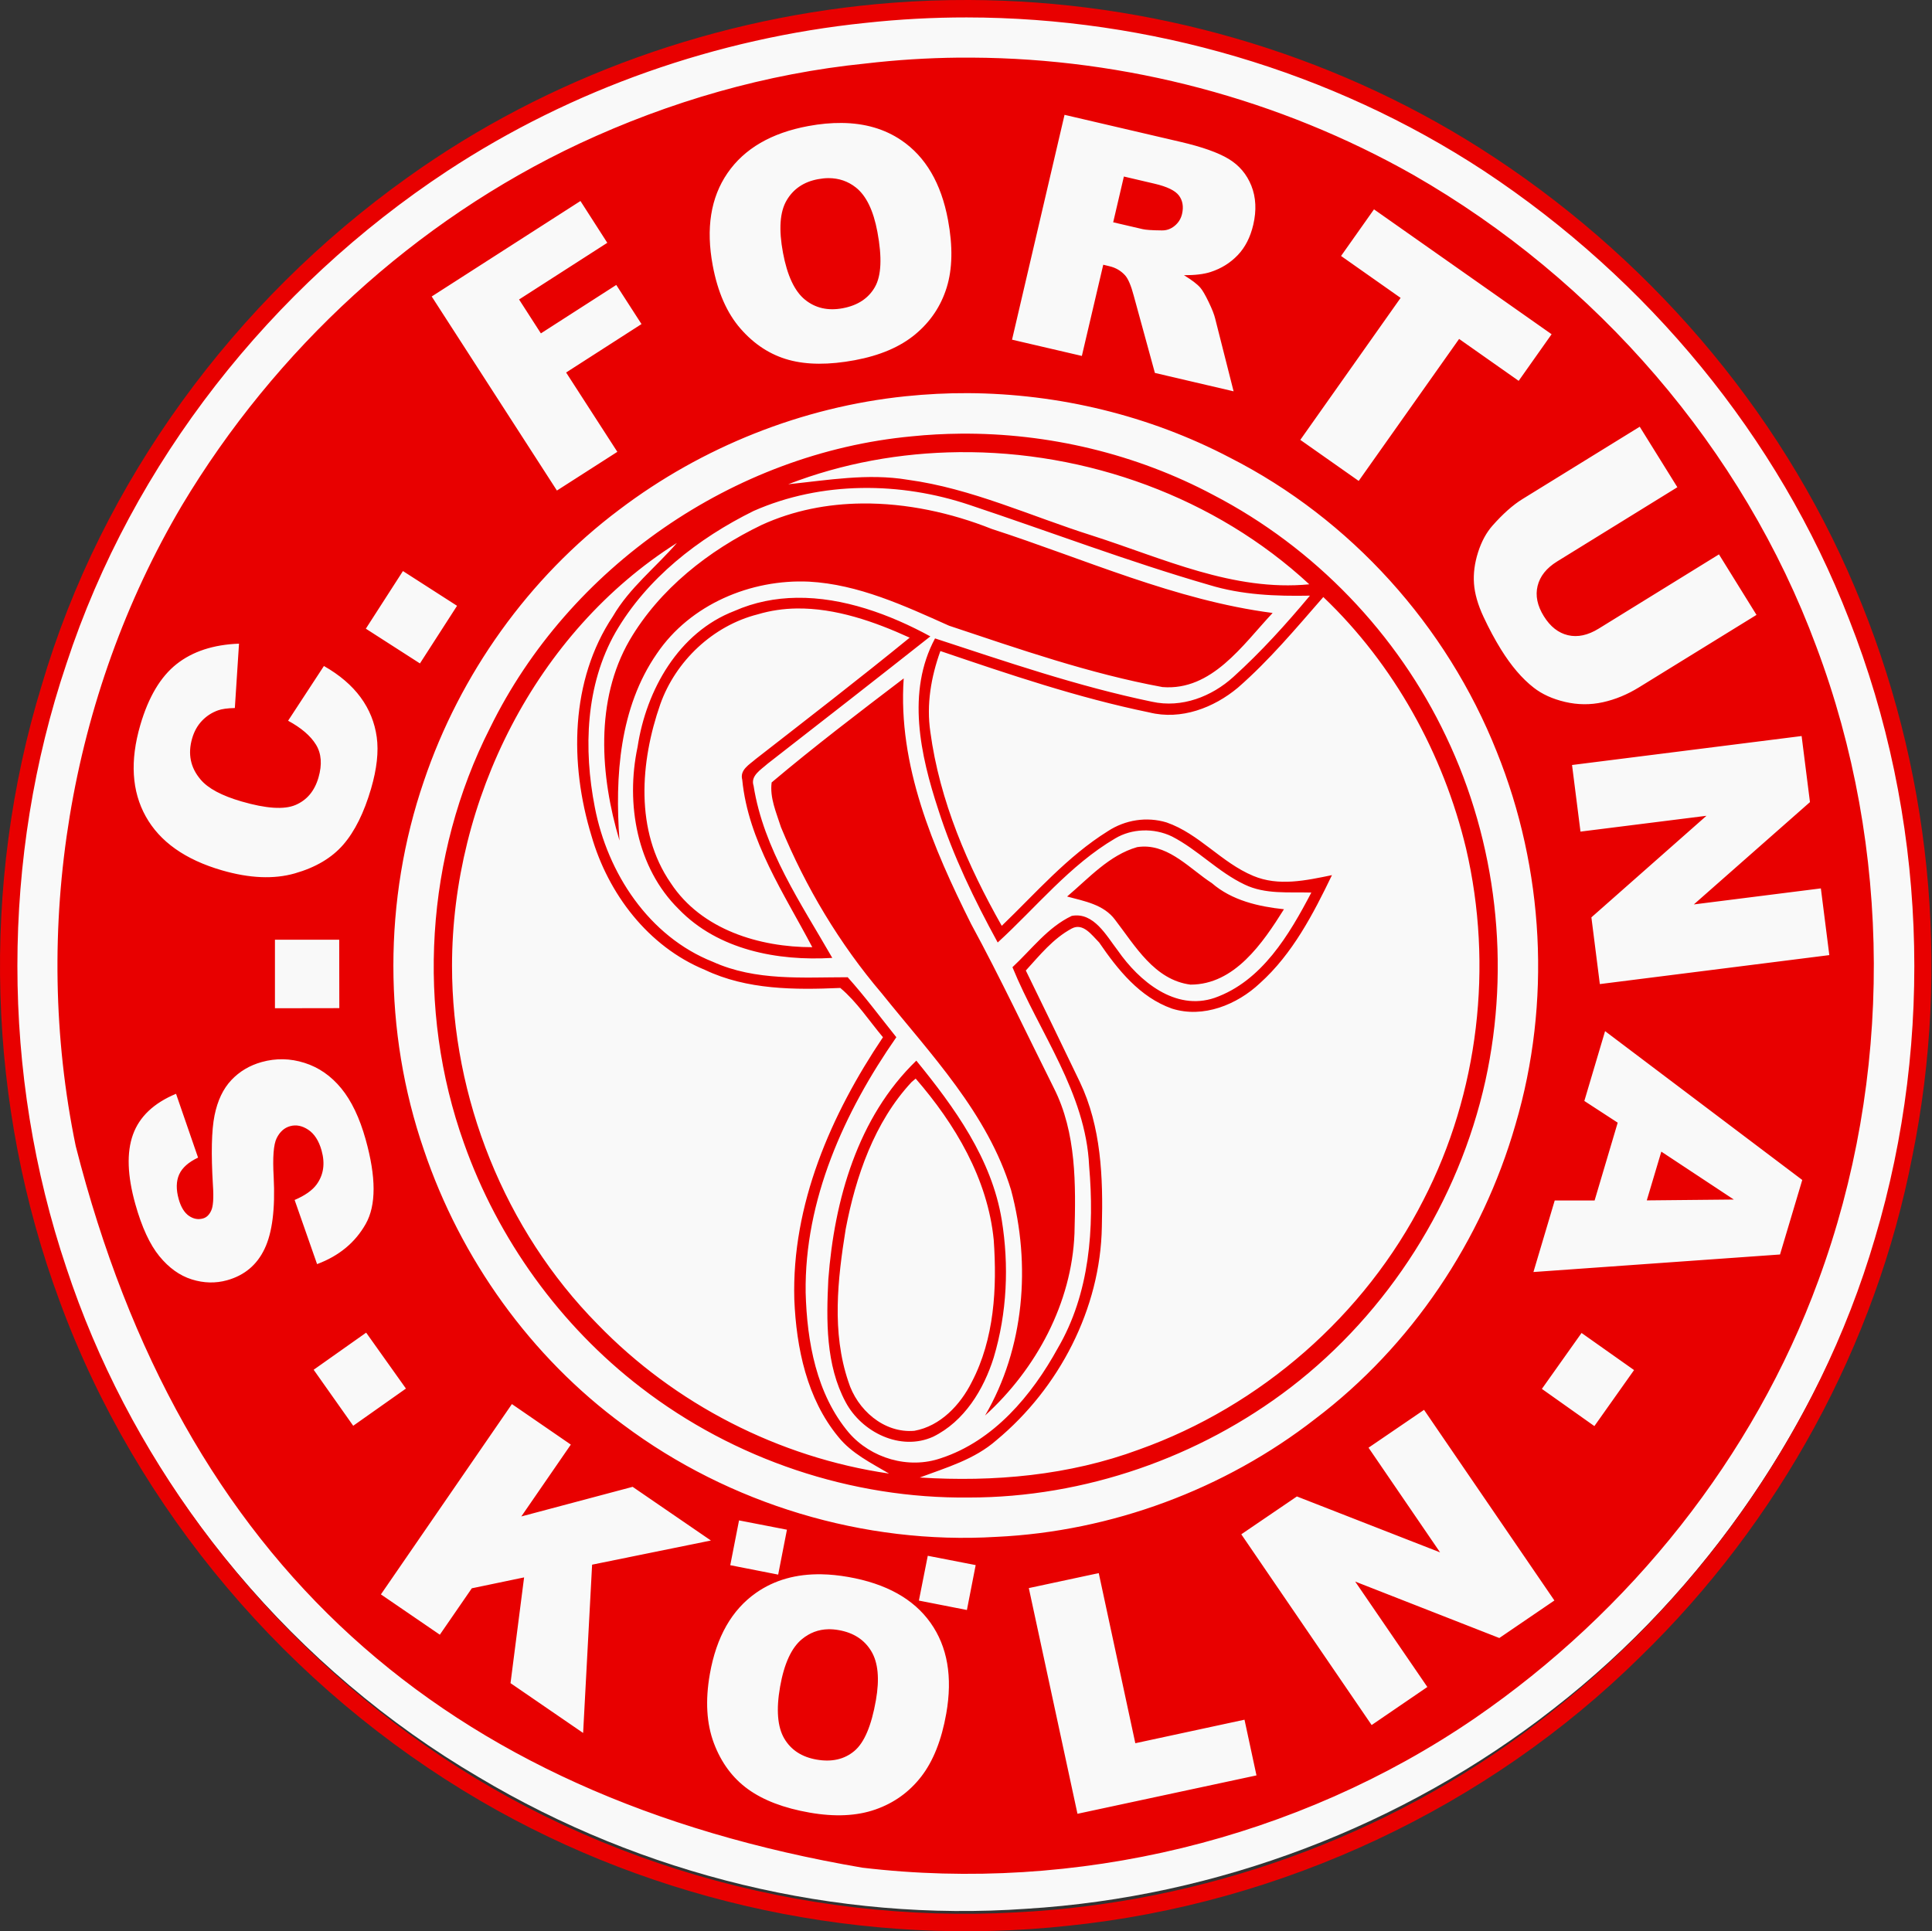
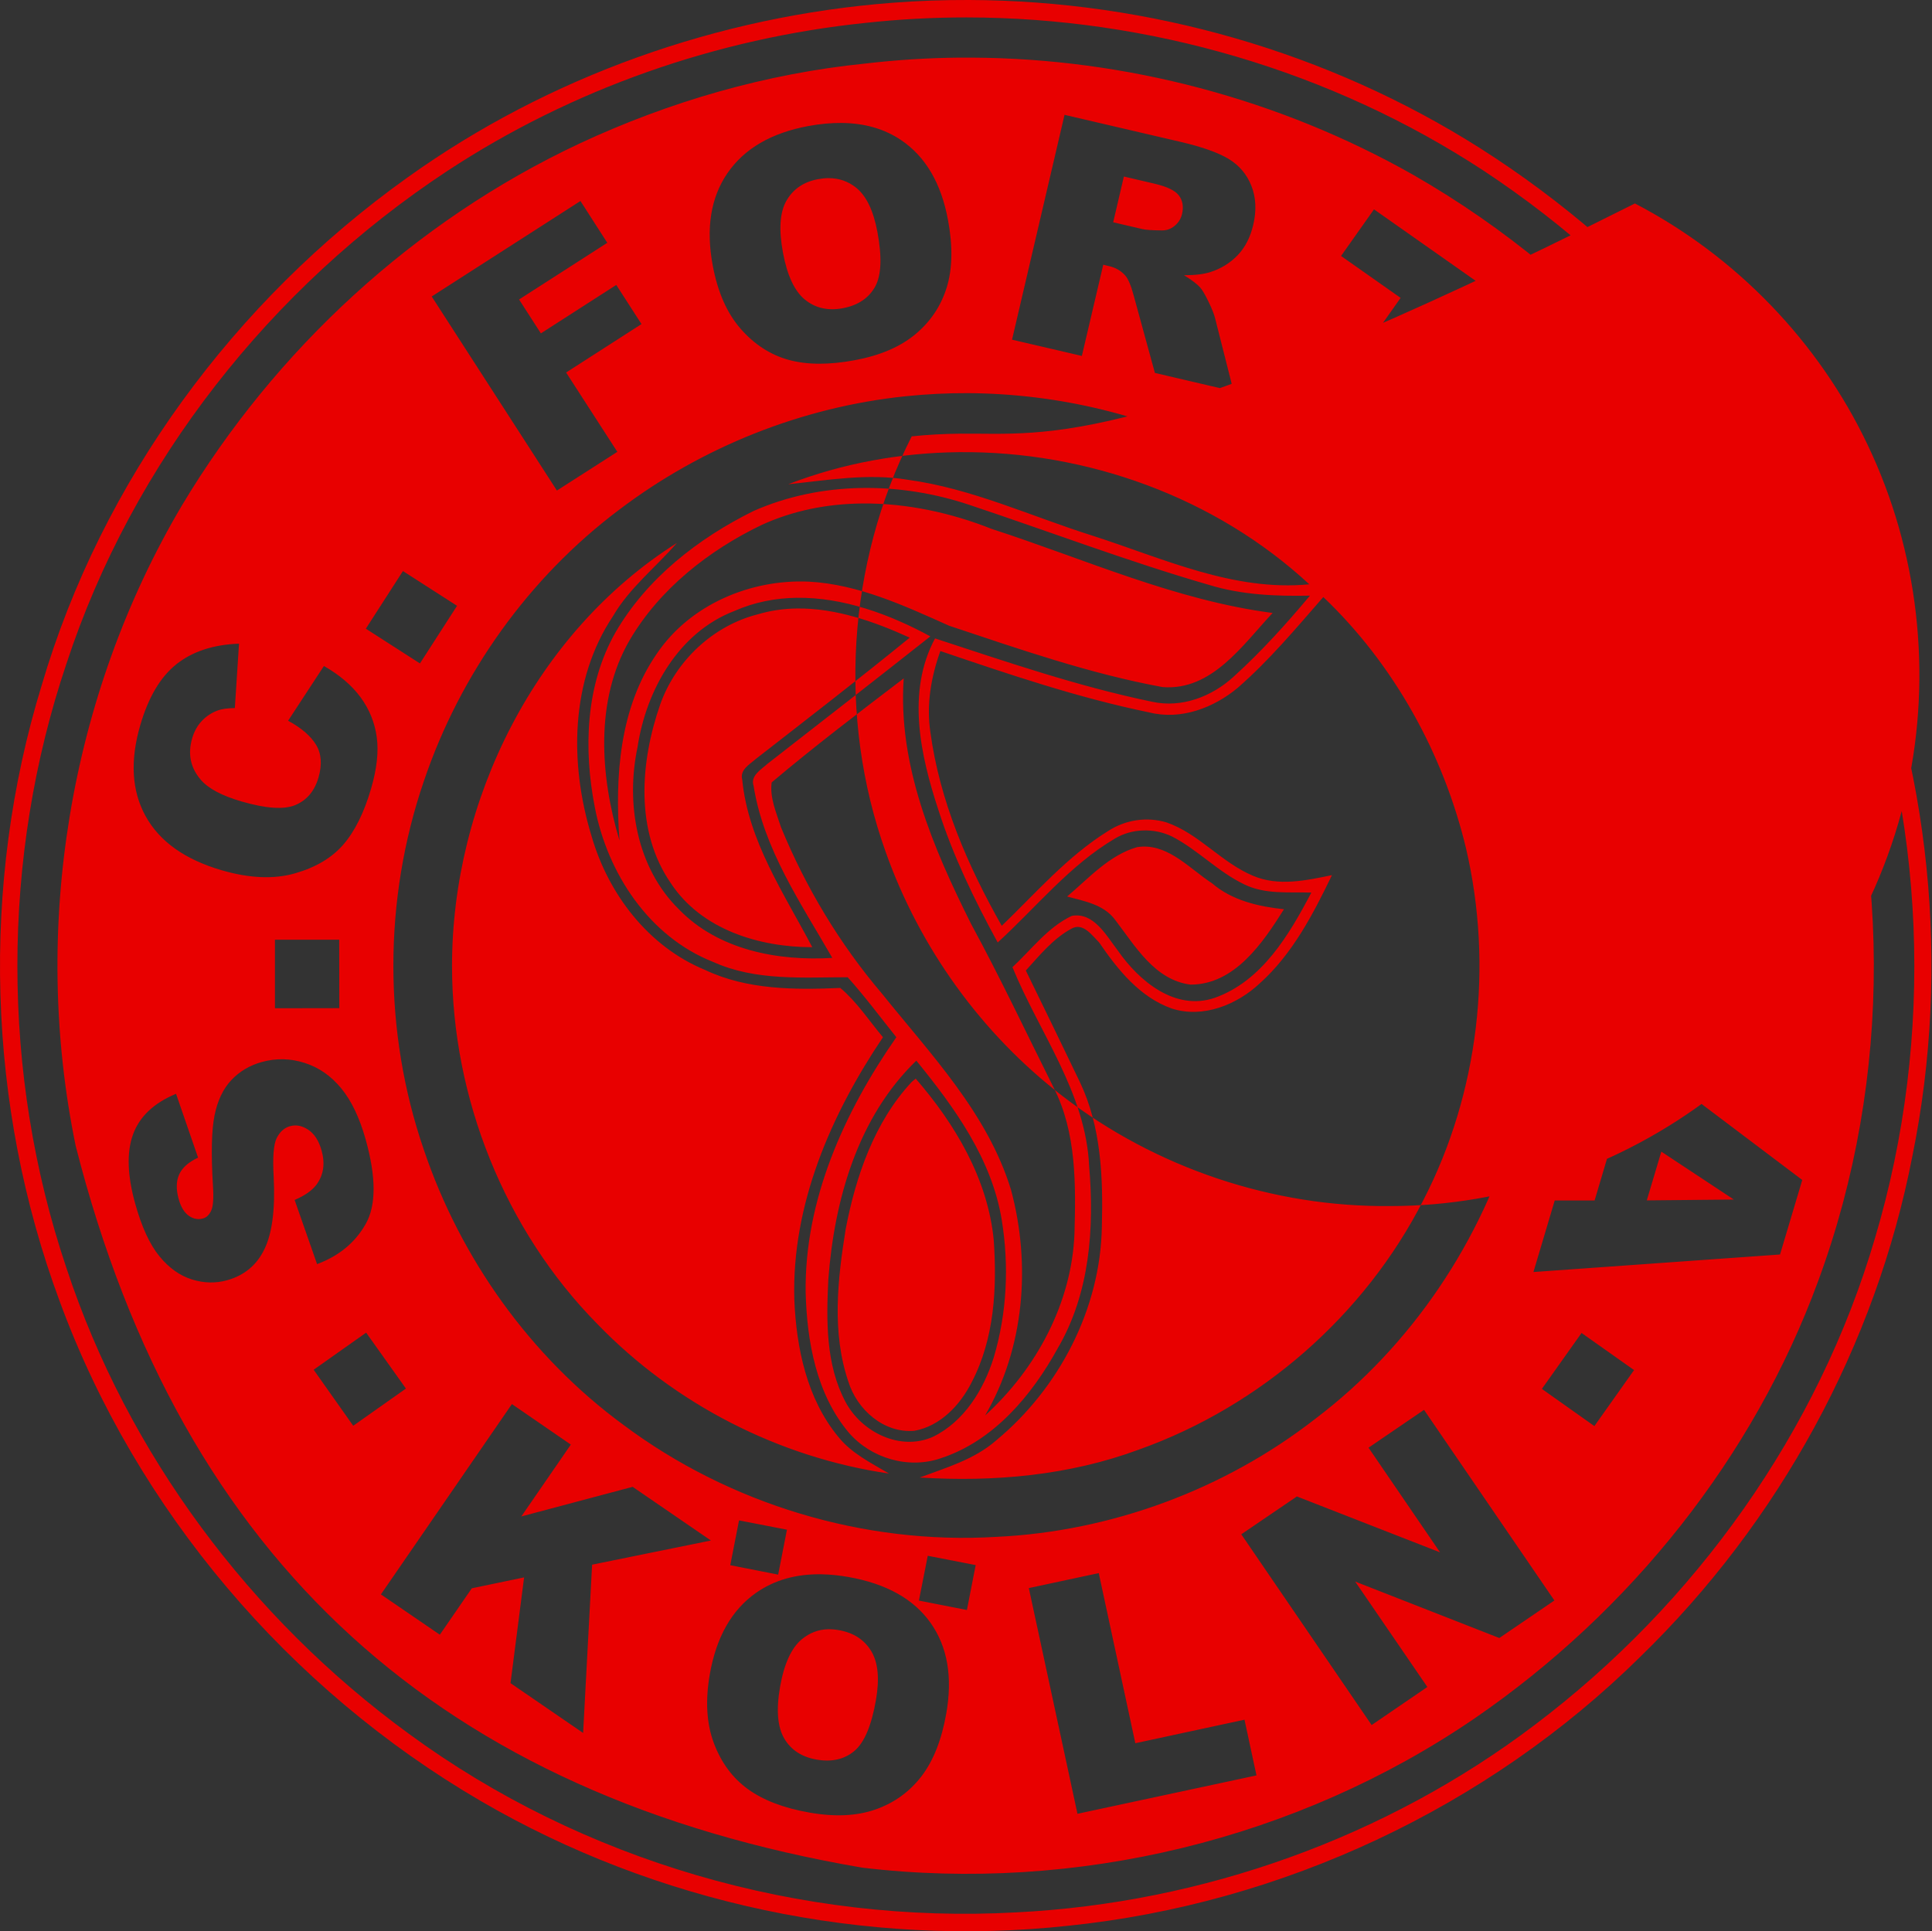
<svg xmlns="http://www.w3.org/2000/svg" version="1.1" id="Ebene_1" x="0px" y="0px" width="566.93px" height="566.785px" viewBox="0 0 566.93 566.785" enable-background="new 0 0 566.93 566.785" xml:space="preserve">
  <rect x="0" y="0" width="566.93" height="566.785" fill="#333333" stroke="none" />
-   <path id="path6-1-09-24-1-2-1" fill="#F9F9F9" d="M553.91,209.562c-1.899-7.189-4.071-14.322-6.551-21.337  c-16.739-47.539-46.31-90.62-85.288-122.595c-47.489-39.1-107.842-62.751-169.464-64.248  C232.007-0.789,170.93,17.563,121.503,52.618C68.83,89.742,30.189,145.728,13.236,207.897  c-15.54,56.989-12.213,118.747,9.154,173.85c22.167,58.089,64.452,108.368,118.094,139.815  c48.111,28.729,104.844,42.559,160.608,38.623c56.101-3.428,110.74-24.285,154.74-58.686  c44.884-34.838,77.955-83.912,94.906-137.877C566.307,313.929,567.212,259.888,553.91,209.562z" />
-   <path id="path6-1-09-24-1-2" fill="#E80000" d="M284.421,0c-7.532-0.026-15.08,0.229-22.593,0.816  C210.93,4.73,161.029,22.367,119.527,52.12C68.824,88.331,29.863,141.177,12.244,201.073  c-18.01,58.721-16.066,123.287,5.271,180.833c22.513,61.267,67.157,113.747,123.537,146.632  c51.682,30.143,112.975,43.078,172.487,36.619c62.645-6.461,122.919-34.65,167.749-78.887  c40.719-39.539,69.122-91.418,79.89-147.008c11.354-55.785,5.271-114.709-16.851-166.776  c-22.316-53.045-61.659-98.266-110.013-128.997C389.779,15.231,337.145,0.179,284.421,0z M283.667,5.115  c53.503,0.043,107.046,15.662,151.809,45.059c47.962,31.71,86.344,77.875,107.095,131.507  c22.708,57.547,25.243,122.568,7.625,181.682c-16.64,56.764-52.667,107.24-99.847,142.865  c-43.655,33.08-97.473,52.266-152.091,55.006c-63.231,3.523-127.457-15.078-178.355-52.465  c-46.396-33.861-82.4-82.041-100.411-136.652c-19.185-56.959-19.185-120.36,0-177.319c19.38-59.113,60.088-110.565,111.77-144.624  C167.87,26.098,210.36,11.217,254.015,6.715C263.864,5.645,273.76,5.106,283.667,5.115z M281.283,16.913  c-9.115,0.09-18.21,0.666-27.268,1.726c-29.169,2.936-57.572,11.171-84,23.502C121.662,64.847,80.757,102.586,53.35,148.389  C20.266,204.37,9.106,272.73,22.223,336.345c31.172,122.438,107.694,190.701,230.819,211.773  c62.645,7.438,127.632-8.211,179.704-43.836c45.613-31.318,81.83-76.561,100.819-128.432  c21.926-59.504,21.721-126.829-0.596-186.137C511.436,131.58,468.375,82.065,414.735,51.335  c-39.287-22.265-84.387-34.196-129.53-34.422C283.903,16.903,282.585,16.9,281.283,16.913z M312.379,33.7l34.046,7.939  c6.312,1.471,11.004,3.132,14.089,4.989c3.084,1.857,5.323,4.475,6.684,7.876c1.359,3.401,1.547,7.253,0.564,11.453  c-0.856,3.66-2.365,6.621-4.55,8.911c-2.185,2.291-4.849,3.946-7.97,4.958c-1.989,0.644-4.616,0.958-7.813,0.941  c2.245,1.377,3.878,2.602,4.801,3.671c0.625,0.715,1.434,2.102,2.447,4.205c1.015,2.103,1.627,3.698,1.883,4.77l5.429,21.432  l-23.095-5.397l-6.213-22.687c-0.772-2.932-1.61-4.898-2.51-5.93c-1.235-1.363-2.749-2.265-4.613-2.699l-1.819-0.439l-6.276,26.766  l-20.489-4.77L312.379,33.7z M246.986,36.085c6.78,0.062,12.614,1.76,17.509,5.083c7.12,4.834,11.68,12.625,13.681,23.346  c1.453,7.783,1.319,14.393-0.376,19.862c-1.695,5.47-4.78,10.05-9.225,13.744s-10.355,6.217-17.76,7.594  c-7.526,1.399-13.982,1.382-19.36-0.094c-5.378-1.476-10.089-4.522-14.121-9.131c-4.032-4.609-6.737-10.792-8.189-18.576  c-2.03-10.873-0.609-19.926,4.33-27.111c4.939-7.185,12.856-11.792,23.691-13.806C240.636,36.35,243.904,36.057,246.986,36.085  L246.986,36.085z M329.794,51.806l-3.138,13.43l8.629,2.008c0.932,0.217,2.77,0.353,5.585,0.376  c1.416,0.045,2.681-0.408,3.797-1.318c1.117-0.911,1.86-2.075,2.197-3.515c0.498-2.13,0.176-3.942-0.91-5.397  c-1.087-1.455-3.458-2.615-7.186-3.483L329.794,51.806L329.794,51.806z M243.126,52.276c-1.005,0-2.021,0.112-3.106,0.314  c-4.158,0.772-7.255,2.87-9.226,6.276c-1.971,3.405-2.302,8.529-1.035,15.312c1.254,6.723,3.412,11.303,6.464,13.775  c3.052,2.472,6.736,3.312,11.045,2.51c4.431-0.823,7.585-2.916,9.477-6.244c1.891-3.328,2.112-8.71,0.722-16.16  c-1.17-6.269-3.265-10.632-6.339-13.053C248.823,53.19,246.144,52.277,243.126,52.276z M170.329,58.991l7.876,12.269l-25.887,16.631  l6.401,9.947l22.122-14.214l7.405,11.484l-22.122,14.214l15.03,23.283l-17.729,11.359l-36.744-56.952L170.329,58.991z   M403.188,61.439l52.119,36.65l-9.664,13.681l-17.479-12.3l-29.464,41.67l-17.133-12.049l29.433-41.67l-17.478-12.3L403.188,61.439z   M284.076,115.378c26.554,0.154,53.11,6.515,76.813,18.921c35.438,18.01,63.637,49.323,78.321,86.322  c13.9,34.455,16.063,73.593,5.491,109.417c-9.79,34.062-30.547,65.016-58.741,86.354c-26.627,20.75-59.926,33.076-93.602,34.641  c-38.767,2.35-78.317-9.588-109.448-32.884c-27.215-19.968-47.752-48.765-58.521-80.674c-11.943-34.649-11.943-73.41,0-108.255  c10.573-31.322,30.732-59.702,57.36-79.67c24.278-18.402,53.652-30.129,84-33.261C271.845,115.665,277.948,115.343,284.076,115.378  L284.076,115.378z M481.164,125.231l11.045,17.76l-35.27,21.776c-3.15,1.945-5.05,4.35-5.742,7.186  c-0.692,2.835-0.097,5.788,1.82,8.88c1.899,3.065,4.266,4.921,7.091,5.585c2.826,0.664,5.834,0.032,9.037-1.946l35.27-21.776  l11.014,17.76l-34.453,21.243c-3.413,2.106-6.947,3.582-10.638,4.393c-3.689,0.811-7.4,0.77-11.076-0.095  c-3.676-0.864-6.732-2.251-9.194-4.173c-3.43-2.664-6.629-6.418-9.633-11.265c-1.738-2.803-3.454-5.982-5.115-9.539  c-1.66-3.557-2.58-6.811-2.792-9.759c-0.213-2.948,0.185-5.987,1.192-9.163s2.437-5.816,4.299-7.907  c2.993-3.369,5.888-5.969,8.723-7.719L481.164,125.231L481.164,125.231z M281.816,127.271c-4.768,0.044-9.537,0.295-14.277,0.784  c-52.269,4.894-100.625,38.363-123.725,85.538c-18.989,37.388-21.751,82.592-7.656,121.937c9.984,28.187,28.212,53.464,51.9,71.668  c27.407,21.14,61.846,32.681,96.3,32.288c33.867,0,67.536-11.734,94.355-32.288c28.777-22.118,49.341-54.626,57.172-90.056  c7.438-33.864,3.33-69.884-11.548-101.007c-14.29-30.145-38.555-55.42-68.311-70.884  C333.397,133.194,307.563,127.034,281.816,127.271L281.816,127.271z M281.346,132.699c37.514-0.4,75.269,13.215,102.858,38.784  c-22.316,2.154-42.885-7.622-63.636-14.277c-18.01-5.677-35.428-13.867-54.222-16.411c-11.746-1.958-23.5,0.143-35.05,1.318  C247.264,135.935,264.294,132.881,281.346,132.699z M252.697,143.211c10.816-0.195,21.67,1.564,31.85,4.989  c23.491,7.83,46.6,16.62,70.287,23.471c9.593,2.936,19.574,3.333,29.559,3.138c-7.048,8.417-14.276,16.441-22.498,23.879  c-6.265,5.676-15.07,9.206-23.88,7.248c-21.729-4.502-42.688-11.725-63.635-18.576c-8.417,15.66-4.312,34.249,0.973,50.3  c4.307,13.506,10.563,26.413,17.415,38.94c11.354-10.375,21.142-22.701,34.453-30.531c4.895-2.936,11.377-3.141,16.662-0.596  c7.635,3.915,13.507,10.401,21.337,14.12c6.069,2.936,12.925,2.158,19.581,2.354c-6.461,12.332-14.499,26.013-28.397,30.908  c-11.551,3.914-22.134-4.896-28.397-13.901c-3.328-4.306-7.033-11.341-13.493-10.167c-7.048,3.327-11.738,9.776-17.415,15.062  c7.83,19.184,21.52,36.801,22.498,58.332c1.566,18.205,0.203,37.418-9.193,53.47c-7.635,13.897-18.801,27.2-34.266,32.288  c-9.592,3.328-20.557,0-27.017-7.437c-9.592-11.354-12.317-26.817-12.708-41.106c-0.392-27.209,11.339-53.07,26.609-74.994  c-4.698-5.872-9.187-11.926-14.277-17.604c-13.116,0-27.008,1.158-39.537-4.518c-18.793-7.438-30.954-26.025-34.673-45.404  c-3.328-17.03-2.722-35.84,6.087-51.304c9.201-15.855,24.261-27.589,40.509-35.615C231.114,145.553,241.881,143.407,252.697,143.211  L252.697,143.211z M252.979,147.761c-10.12,0.103-20.16,2.025-29.496,6.307c-15.465,7.438-29.943,18.785-38.752,33.857  c-10.18,17.617-8.627,39.753-2.95,58.741c-1.37-18.792-0.012-38.963,10.951-54.818c9.788-14.485,27.62-21.932,44.651-21.149  c14.487,0.783,27.99,7.056,41.106,12.928c20.555,6.851,41.293,14.096,62.632,18.011c14.486,1.174,23.51-12.349,32.319-21.745  c-28.581-3.719-55.221-15.855-82.432-24.664C279.118,150.495,265.991,147.63,252.979,147.761L252.979,147.761z M198.632,159.34  c-6.265,7.242-13.902,13.14-18.796,21.557c-12.529,18.792-12.736,43.248-6.276,64.389c4.894,17.03,16.653,32.498,33.292,39.349  c12.333,5.872,26.414,5.89,39.726,5.303c4.894,4.11,8.409,9.572,12.52,14.465c-15.27,22.707-26.795,49.145-26.013,76.94  c0.587,14.29,3.696,29.164,12.896,40.321c3.916,4.893,9.62,7.662,14.905,10.795c-32.301-4.699-62.86-20.379-85.569-43.867  c-27.211-27.601-42.675-66.361-42.675-105.119C132.643,234.928,157.13,185.569,198.632,159.34z M118.241,167.592l15.877,10.198  l-10.889,16.913l-15.877-10.198L118.241,167.592z M388.314,175.217c20.751,19.77,35.234,46.006,41.891,73.802  c8.025,34.451,3.729,71.658-12.521,103.171c-17.227,33.865-47.774,60.482-83.403,73.207c-20.556,7.633-42.658,9.59-64.389,8.221  c7.831-2.936,16.038-5.275,22.498-10.951c18.401-15.268,30.549-38.586,30.939-62.662c0.392-14.486-0.2-29.372-6.464-42.486  c-5.286-10.963-10.561-21.932-15.847-32.697c4.111-4.501,8.012-9.395,13.493-12.332c3.328-1.762,5.88,1.958,8.033,4.111  c5.481,8.025,11.94,16.064,21.337,19.392c9.201,2.937,19.169-1.173,25.824-7.437c9.592-8.613,15.669-20.371,21.149-31.724  c-7.634,1.566-15.655,3.352-23.095,0.22c-9.396-3.915-15.855-12.362-25.447-15.689c-5.873-1.762-12.138-0.754-17.228,2.573  c-11.94,7.438-21.144,18.178-31.127,27.77c-9.983-17.617-18.22-36.594-20.961-56.952c-1.174-8.025,0.209-16.057,2.95-23.69  c20.163,6.851,40.335,13.705,61.282,18.011c9.396,2.349,18.966-1.376,26.013-7.249C372.444,193.8,380.289,184.417,388.314,175.217  L388.314,175.217z M233.745,175.437c-6.196,0.09-12.36,1.261-18.293,3.891c-16.249,6.264-25.821,23.079-28.366,39.914  c-3.524,16.638-0.221,35.464,12.112,47.601c11.55,11.94,28.976,15.255,45.028,14.277c-9.201-16.051-20.158-31.923-23.095-50.519  c-0.979-2.936,2.153-4.702,4.111-6.464c15.856-12.332,31.901-24.844,47.758-37.372C261.156,180.305,247.375,175.241,233.745,175.437  z M233.713,178.575c11.461-0.174,22.952,3.869,33.23,8.566c-14.878,12.136-30.143,23.901-45.216,35.646  c-1.762,1.565-4.706,3.12-3.922,6.056c1.762,18.009,12.331,33.479,20.553,49.139c-15.465,0-32.509-5.094-41.514-18.795  c-10.571-15.268-8.979-35.631-3.106-52.465c4.502-12.724,15.47-23.093,28.586-26.421  C226.091,179.175,229.893,178.633,233.713,178.575L233.713,178.575z M70.138,188.898l-1.224,18.89  c-2.167,0.044-3.84,0.277-4.958,0.69c-1.869,0.676-3.434,1.721-4.738,3.106s-2.237,3.072-2.824,5.083  c-1.33,4.555-0.52,8.588,2.447,12.081c2.192,2.626,6.21,4.768,12.049,6.464c7.232,2.102,12.494,2.444,15.815,1.035  c3.321-1.409,5.59-4.069,6.746-8.033c1.122-3.845,0.868-7.069-0.722-9.665s-4.329-4.944-8.189-7.029l10.512-16.066  c4.604,2.622,8.186,5.686,10.763,9.194c2.577,3.509,4.149,7.411,4.738,11.673c0.589,4.262,0.037,9.298-1.663,15.125  c-2.063,7.069-4.791,12.56-8.159,16.442c-3.367,3.882-8.109,6.695-14.246,8.441s-13.277,1.441-21.369-0.91  c-10.789-3.135-18.217-8.408-22.342-15.814c-4.124-7.407-4.655-16.358-1.6-26.829c2.391-8.193,5.918-14.131,10.606-17.854  S62.597,189.177,70.138,188.898z M265.186,199.096c-13.116,9.983-26.224,19.961-38.752,30.531c-0.587,4.502,1.359,8.81,2.73,13.116  c7.243,17.617,17.226,34.277,29.559,48.762c14.291,17.812,31.116,35.227,37.967,57.736c5.873,21.924,3.926,46.407-7.625,66.178  c15.074-13.703,25.45-33.08,26.232-53.438c0.392-14.289,0.601-29.561-6.056-42.675c-8.026-16.052-15.673-32.311-24.286-48.166  C273.796,248.826,263.424,224.543,265.186,199.096L265.186,199.096z M528.671,216.009l2.447,19.392l-34.077,30.029l37.278-4.707  l2.479,19.58l-67.338,8.503l-2.479-19.58l33.764-29.81l-36.964,4.644l-2.479-19.549L528.671,216.009z M335.316,248.454  c-0.532,0.019-1.081,0.072-1.631,0.157c-8.223,2.349-14.289,9.212-20.554,14.497c5.09,1.37,10.762,2.338,14.089,6.84  c5.873,7.634,11.551,17.645,22.122,19.016c12.921,0,21.16-12.139,27.425-22.122c-7.438-0.783-15.276-2.567-21.148-7.656  C349.379,255.148,343.31,248.18,335.316,248.454z M80.681,275.785h18.858l0.031,20.082l-18.89,0.031V275.785L80.681,275.785z   M470.997,302.614l57.862,43.679l-6.527,21.871l-72.358,5.146l6.244-20.991h11.704l6.778-22.844l-9.79-6.371L470.997,302.614z   M83.097,310.867c2.095,0.039,4.183,0.402,6.276,1.066c4.186,1.328,7.771,3.824,10.763,7.468c2.992,3.644,5.385,8.648,7.154,14.968  c3.107,11.096,3.117,19.354,0.031,24.82c-3.085,5.467-7.834,9.395-14.277,11.799l-6.59-18.828c3.006-1.285,5.155-2.786,6.433-4.518  c2.065-2.814,2.555-6.153,1.475-10.01c-0.806-2.878-2.134-4.907-3.922-6.088c-1.789-1.18-3.55-1.533-5.334-1.035  c-1.694,0.473-3,1.658-3.922,3.514c-0.922,1.857-1.201,5.628-0.878,11.359c0.483,9.396-0.422,16.43-2.667,21.117  c-2.237,4.719-5.9,7.801-11.014,9.227c-3.359,0.936-6.823,0.858-10.355-0.252c-3.532-1.109-6.706-3.384-9.507-6.809  c-2.802-3.426-5.158-8.519-7.061-15.312c-2.334-8.338-2.572-15.123-0.69-20.365s6.099-9.266,12.646-11.986l6.464,18.732  c-2.802,1.326-4.669,2.969-5.554,4.959c-0.885,1.989-0.923,4.399-0.125,7.248c0.657,2.344,1.684,3.986,3.012,4.895  c1.329,0.909,2.684,1.15,4.111,0.754c1.041-0.291,1.827-1.049,2.385-2.26c0.596-1.189,0.787-3.67,0.533-7.438  c-0.564-9.342-0.409-16.197,0.471-20.553c0.88-4.355,2.528-7.814,4.926-10.354s5.343-4.308,8.911-5.303  C78.886,311.097,81.002,310.826,83.097,310.867L83.097,310.867z M268.889,311.274c-17.227,16.639-24.062,40.907-25.824,64.2  c-0.587,12.137-0.79,25.061,5.083,36.022c4.698,8.809,16.044,14.474,25.636,10.167c9.201-4.502,14.886-13.888,17.823-23.283  c3.915-13.115,4.507-27.01,2.354-40.321C291.023,340.05,280.047,324.976,268.889,311.274L268.889,311.274z M268.7,316.546  c11.55,13.311,21.145,29.373,22.906,47.381c0.979,14.094,0.192,28.979-6.464,41.701c-3.328,6.656-9.184,12.908-16.819,14.277  c-9.005,0.783-16.847-6.244-19.392-14.465c-4.894-14.485-3.134-29.971-0.785-44.652c2.937-15.463,8.429-31.525,19.392-43.27  L268.7,316.546L268.7,316.546z M487.502,337.977l-4.268,14.309l25.543-0.251L487.502,337.977L487.502,337.977z M107.446,391.101  l11.673,16.41l-15.469,10.92L92.04,401.99L107.446,391.101L107.446,391.101z M464.094,391.195l15.407,10.889l-11.642,16.442  l-15.407-10.92L464.094,391.195z M150.215,412.062l17.29,11.893l-14.528,21.086l32.665-8.691l22.969,15.752l-34.862,7.092  l-2.636,49.389l-21.306-14.621l3.985-31.033l-15.344,3.199l-9.382,13.619l-17.29-11.83L150.215,412.062L150.215,412.062z   M417.873,413.756l38.251,55.948l-16.16,11.014l-42.298-16.568l21.181,30.939l-16.349,11.17l-38.25-55.979l16.316-11.107  l42.016,16.41l-20.992-30.719L417.873,413.756L417.873,413.756z M216.863,446.201l14.058,2.73l-2.573,13.18l-14.058-2.762  l2.573-13.146V446.201z M272.246,456.587l14.058,2.73l-2.573,13.18l-14.089-2.762L272.246,456.587z M322.42,461.671l10.731,49.924  l32.038-6.904l3.514,16.348l-52.527,11.266l-14.277-66.24L322.42,461.671L322.42,461.671z M241.087,462.017  c2.482,0.043,5.1,0.309,7.813,0.783c11.128,1.951,19.19,6.445,24.162,13.461c4.971,7.018,6.502,15.869,4.613,26.609  c-1.373,7.799-3.834,13.984-7.343,18.514s-8.002,7.76-13.461,9.664c-5.459,1.906-11.879,2.211-19.298,0.91  c-7.541-1.32-13.555-3.609-18.074-6.871c-4.519-3.264-7.852-7.768-10.01-13.492c-2.158-5.727-2.564-12.506-1.192-20.303  c1.917-10.893,6.438-18.846,13.587-23.848C227.245,463.693,233.641,461.884,241.087,462.017L241.087,462.017z M243.064,478.144  c-2.914,0.059-5.47,1.043-7.751,2.92c-3.041,2.5-5.205,7.135-6.401,13.932c-1.185,6.734-0.767,11.836,1.224,15.219  c1.991,3.383,5.159,5.424,9.476,6.182c4.439,0.777,8.137-0.055,11.077-2.512c2.94-2.455,5.025-7.439,6.339-14.904  c1.105-6.281,0.648-11.092-1.381-14.434s-5.191-5.389-9.539-6.15C245.066,478.214,244.035,478.126,243.064,478.144L243.064,478.144z  " />
+   <path id="path6-1-09-24-1-2" fill="#E80000" d="M284.421,0c-7.532-0.026-15.08,0.229-22.593,0.816  C210.93,4.73,161.029,22.367,119.527,52.12C68.824,88.331,29.863,141.177,12.244,201.073  c-18.01,58.721-16.066,123.287,5.271,180.833c22.513,61.267,67.157,113.747,123.537,146.632  c51.682,30.143,112.975,43.078,172.487,36.619c62.645-6.461,122.919-34.65,167.749-78.887  c40.719-39.539,69.122-91.418,79.89-147.008c11.354-55.785,5.271-114.709-16.851-166.776  c-22.316-53.045-61.659-98.266-110.013-128.997C389.779,15.231,337.145,0.179,284.421,0z M283.667,5.115  c53.503,0.043,107.046,15.662,151.809,45.059c47.962,31.71,86.344,77.875,107.095,131.507  c22.708,57.547,25.243,122.568,7.625,181.682c-16.64,56.764-52.667,107.24-99.847,142.865  c-43.655,33.08-97.473,52.266-152.091,55.006c-63.231,3.523-127.457-15.078-178.355-52.465  c-46.396-33.861-82.4-82.041-100.411-136.652c-19.185-56.959-19.185-120.36,0-177.319c19.38-59.113,60.088-110.565,111.77-144.624  C167.87,26.098,210.36,11.217,254.015,6.715C263.864,5.645,273.76,5.106,283.667,5.115z M281.283,16.913  c-9.115,0.09-18.21,0.666-27.268,1.726c-29.169,2.936-57.572,11.171-84,23.502C121.662,64.847,80.757,102.586,53.35,148.389  C20.266,204.37,9.106,272.73,22.223,336.345c31.172,122.438,107.694,190.701,230.819,211.773  c62.645,7.438,127.632-8.211,179.704-43.836c45.613-31.318,81.83-76.561,100.819-128.432  c21.926-59.504,21.721-126.829-0.596-186.137C511.436,131.58,468.375,82.065,414.735,51.335  c-39.287-22.265-84.387-34.196-129.53-34.422C283.903,16.903,282.585,16.9,281.283,16.913z M312.379,33.7l34.046,7.939  c6.312,1.471,11.004,3.132,14.089,4.989c3.084,1.857,5.323,4.475,6.684,7.876c1.359,3.401,1.547,7.253,0.564,11.453  c-0.856,3.66-2.365,6.621-4.55,8.911c-2.185,2.291-4.849,3.946-7.97,4.958c-1.989,0.644-4.616,0.958-7.813,0.941  c2.245,1.377,3.878,2.602,4.801,3.671c0.625,0.715,1.434,2.102,2.447,4.205c1.015,2.103,1.627,3.698,1.883,4.77l5.429,21.432  l-23.095-5.397l-6.213-22.687c-0.772-2.932-1.61-4.898-2.51-5.93c-1.235-1.363-2.749-2.265-4.613-2.699l-1.819-0.439l-6.276,26.766  l-20.489-4.77L312.379,33.7z M246.986,36.085c6.78,0.062,12.614,1.76,17.509,5.083c7.12,4.834,11.68,12.625,13.681,23.346  c1.453,7.783,1.319,14.393-0.376,19.862c-1.695,5.47-4.78,10.05-9.225,13.744s-10.355,6.217-17.76,7.594  c-7.526,1.399-13.982,1.382-19.36-0.094c-5.378-1.476-10.089-4.522-14.121-9.131c-4.032-4.609-6.737-10.792-8.189-18.576  c-2.03-10.873-0.609-19.926,4.33-27.111c4.939-7.185,12.856-11.792,23.691-13.806C240.636,36.35,243.904,36.057,246.986,36.085  L246.986,36.085z M329.794,51.806l-3.138,13.43l8.629,2.008c0.932,0.217,2.77,0.353,5.585,0.376  c1.416,0.045,2.681-0.408,3.797-1.318c1.117-0.911,1.86-2.075,2.197-3.515c0.498-2.13,0.176-3.942-0.91-5.397  c-1.087-1.455-3.458-2.615-7.186-3.483L329.794,51.806L329.794,51.806z M243.126,52.276c-1.005,0-2.021,0.112-3.106,0.314  c-4.158,0.772-7.255,2.87-9.226,6.276c-1.971,3.405-2.302,8.529-1.035,15.312c1.254,6.723,3.412,11.303,6.464,13.775  c3.052,2.472,6.736,3.312,11.045,2.51c4.431-0.823,7.585-2.916,9.477-6.244c1.891-3.328,2.112-8.71,0.722-16.16  c-1.17-6.269-3.265-10.632-6.339-13.053C248.823,53.19,246.144,52.277,243.126,52.276z M170.329,58.991l7.876,12.269l-25.887,16.631  l6.401,9.947l22.122-14.214l7.405,11.484l-22.122,14.214l15.03,23.283l-17.729,11.359l-36.744-56.952L170.329,58.991z   M403.188,61.439l52.119,36.65l-9.664,13.681l-17.479-12.3l-29.464,41.67l-17.133-12.049l29.433-41.67l-17.478-12.3L403.188,61.439z   M284.076,115.378c26.554,0.154,53.11,6.515,76.813,18.921c35.438,18.01,63.637,49.323,78.321,86.322  c13.9,34.455,16.063,73.593,5.491,109.417c-9.79,34.062-30.547,65.016-58.741,86.354c-26.627,20.75-59.926,33.076-93.602,34.641  c-38.767,2.35-78.317-9.588-109.448-32.884c-27.215-19.968-47.752-48.765-58.521-80.674c-11.943-34.649-11.943-73.41,0-108.255  c10.573-31.322,30.732-59.702,57.36-79.67c24.278-18.402,53.652-30.129,84-33.261C271.845,115.665,277.948,115.343,284.076,115.378  L284.076,115.378z M481.164,125.231l11.045,17.76l-35.27,21.776c-3.15,1.945-5.05,4.35-5.742,7.186  c-0.692,2.835-0.097,5.788,1.82,8.88c1.899,3.065,4.266,4.921,7.091,5.585c2.826,0.664,5.834,0.032,9.037-1.946l35.27-21.776  l11.014,17.76l-34.453,21.243c-3.413,2.106-6.947,3.582-10.638,4.393c-3.689,0.811-7.4,0.77-11.076-0.095  c-3.676-0.864-6.732-2.251-9.194-4.173c-3.43-2.664-6.629-6.418-9.633-11.265c-1.738-2.803-3.454-5.982-5.115-9.539  c-1.66-3.557-2.58-6.811-2.792-9.759c-0.213-2.948,0.185-5.987,1.192-9.163s2.437-5.816,4.299-7.907  c2.993-3.369,5.888-5.969,8.723-7.719L481.164,125.231L481.164,125.231z M281.816,127.271c-4.768,0.044-9.537,0.295-14.277,0.784  c-18.989,37.388-21.751,82.592-7.656,121.937c9.984,28.187,28.212,53.464,51.9,71.668  c27.407,21.14,61.846,32.681,96.3,32.288c33.867,0,67.536-11.734,94.355-32.288c28.777-22.118,49.341-54.626,57.172-90.056  c7.438-33.864,3.33-69.884-11.548-101.007c-14.29-30.145-38.555-55.42-68.311-70.884  C333.397,133.194,307.563,127.034,281.816,127.271L281.816,127.271z M281.346,132.699c37.514-0.4,75.269,13.215,102.858,38.784  c-22.316,2.154-42.885-7.622-63.636-14.277c-18.01-5.677-35.428-13.867-54.222-16.411c-11.746-1.958-23.5,0.143-35.05,1.318  C247.264,135.935,264.294,132.881,281.346,132.699z M252.697,143.211c10.816-0.195,21.67,1.564,31.85,4.989  c23.491,7.83,46.6,16.62,70.287,23.471c9.593,2.936,19.574,3.333,29.559,3.138c-7.048,8.417-14.276,16.441-22.498,23.879  c-6.265,5.676-15.07,9.206-23.88,7.248c-21.729-4.502-42.688-11.725-63.635-18.576c-8.417,15.66-4.312,34.249,0.973,50.3  c4.307,13.506,10.563,26.413,17.415,38.94c11.354-10.375,21.142-22.701,34.453-30.531c4.895-2.936,11.377-3.141,16.662-0.596  c7.635,3.915,13.507,10.401,21.337,14.12c6.069,2.936,12.925,2.158,19.581,2.354c-6.461,12.332-14.499,26.013-28.397,30.908  c-11.551,3.914-22.134-4.896-28.397-13.901c-3.328-4.306-7.033-11.341-13.493-10.167c-7.048,3.327-11.738,9.776-17.415,15.062  c7.83,19.184,21.52,36.801,22.498,58.332c1.566,18.205,0.203,37.418-9.193,53.47c-7.635,13.897-18.801,27.2-34.266,32.288  c-9.592,3.328-20.557,0-27.017-7.437c-9.592-11.354-12.317-26.817-12.708-41.106c-0.392-27.209,11.339-53.07,26.609-74.994  c-4.698-5.872-9.187-11.926-14.277-17.604c-13.116,0-27.008,1.158-39.537-4.518c-18.793-7.438-30.954-26.025-34.673-45.404  c-3.328-17.03-2.722-35.84,6.087-51.304c9.201-15.855,24.261-27.589,40.509-35.615C231.114,145.553,241.881,143.407,252.697,143.211  L252.697,143.211z M252.979,147.761c-10.12,0.103-20.16,2.025-29.496,6.307c-15.465,7.438-29.943,18.785-38.752,33.857  c-10.18,17.617-8.627,39.753-2.95,58.741c-1.37-18.792-0.012-38.963,10.951-54.818c9.788-14.485,27.62-21.932,44.651-21.149  c14.487,0.783,27.99,7.056,41.106,12.928c20.555,6.851,41.293,14.096,62.632,18.011c14.486,1.174,23.51-12.349,32.319-21.745  c-28.581-3.719-55.221-15.855-82.432-24.664C279.118,150.495,265.991,147.63,252.979,147.761L252.979,147.761z M198.632,159.34  c-6.265,7.242-13.902,13.14-18.796,21.557c-12.529,18.792-12.736,43.248-6.276,64.389c4.894,17.03,16.653,32.498,33.292,39.349  c12.333,5.872,26.414,5.89,39.726,5.303c4.894,4.11,8.409,9.572,12.52,14.465c-15.27,22.707-26.795,49.145-26.013,76.94  c0.587,14.29,3.696,29.164,12.896,40.321c3.916,4.893,9.62,7.662,14.905,10.795c-32.301-4.699-62.86-20.379-85.569-43.867  c-27.211-27.601-42.675-66.361-42.675-105.119C132.643,234.928,157.13,185.569,198.632,159.34z M118.241,167.592l15.877,10.198  l-10.889,16.913l-15.877-10.198L118.241,167.592z M388.314,175.217c20.751,19.77,35.234,46.006,41.891,73.802  c8.025,34.451,3.729,71.658-12.521,103.171c-17.227,33.865-47.774,60.482-83.403,73.207c-20.556,7.633-42.658,9.59-64.389,8.221  c7.831-2.936,16.038-5.275,22.498-10.951c18.401-15.268,30.549-38.586,30.939-62.662c0.392-14.486-0.2-29.372-6.464-42.486  c-5.286-10.963-10.561-21.932-15.847-32.697c4.111-4.501,8.012-9.395,13.493-12.332c3.328-1.762,5.88,1.958,8.033,4.111  c5.481,8.025,11.94,16.064,21.337,19.392c9.201,2.937,19.169-1.173,25.824-7.437c9.592-8.613,15.669-20.371,21.149-31.724  c-7.634,1.566-15.655,3.352-23.095,0.22c-9.396-3.915-15.855-12.362-25.447-15.689c-5.873-1.762-12.138-0.754-17.228,2.573  c-11.94,7.438-21.144,18.178-31.127,27.77c-9.983-17.617-18.22-36.594-20.961-56.952c-1.174-8.025,0.209-16.057,2.95-23.69  c20.163,6.851,40.335,13.705,61.282,18.011c9.396,2.349,18.966-1.376,26.013-7.249C372.444,193.8,380.289,184.417,388.314,175.217  L388.314,175.217z M233.745,175.437c-6.196,0.09-12.36,1.261-18.293,3.891c-16.249,6.264-25.821,23.079-28.366,39.914  c-3.524,16.638-0.221,35.464,12.112,47.601c11.55,11.94,28.976,15.255,45.028,14.277c-9.201-16.051-20.158-31.923-23.095-50.519  c-0.979-2.936,2.153-4.702,4.111-6.464c15.856-12.332,31.901-24.844,47.758-37.372C261.156,180.305,247.375,175.241,233.745,175.437  z M233.713,178.575c11.461-0.174,22.952,3.869,33.23,8.566c-14.878,12.136-30.143,23.901-45.216,35.646  c-1.762,1.565-4.706,3.12-3.922,6.056c1.762,18.009,12.331,33.479,20.553,49.139c-15.465,0-32.509-5.094-41.514-18.795  c-10.571-15.268-8.979-35.631-3.106-52.465c4.502-12.724,15.47-23.093,28.586-26.421  C226.091,179.175,229.893,178.633,233.713,178.575L233.713,178.575z M70.138,188.898l-1.224,18.89  c-2.167,0.044-3.84,0.277-4.958,0.69c-1.869,0.676-3.434,1.721-4.738,3.106s-2.237,3.072-2.824,5.083  c-1.33,4.555-0.52,8.588,2.447,12.081c2.192,2.626,6.21,4.768,12.049,6.464c7.232,2.102,12.494,2.444,15.815,1.035  c3.321-1.409,5.59-4.069,6.746-8.033c1.122-3.845,0.868-7.069-0.722-9.665s-4.329-4.944-8.189-7.029l10.512-16.066  c4.604,2.622,8.186,5.686,10.763,9.194c2.577,3.509,4.149,7.411,4.738,11.673c0.589,4.262,0.037,9.298-1.663,15.125  c-2.063,7.069-4.791,12.56-8.159,16.442c-3.367,3.882-8.109,6.695-14.246,8.441s-13.277,1.441-21.369-0.91  c-10.789-3.135-18.217-8.408-22.342-15.814c-4.124-7.407-4.655-16.358-1.6-26.829c2.391-8.193,5.918-14.131,10.606-17.854  S62.597,189.177,70.138,188.898z M265.186,199.096c-13.116,9.983-26.224,19.961-38.752,30.531c-0.587,4.502,1.359,8.81,2.73,13.116  c7.243,17.617,17.226,34.277,29.559,48.762c14.291,17.812,31.116,35.227,37.967,57.736c5.873,21.924,3.926,46.407-7.625,66.178  c15.074-13.703,25.45-33.08,26.232-53.438c0.392-14.289,0.601-29.561-6.056-42.675c-8.026-16.052-15.673-32.311-24.286-48.166  C273.796,248.826,263.424,224.543,265.186,199.096L265.186,199.096z M528.671,216.009l2.447,19.392l-34.077,30.029l37.278-4.707  l2.479,19.58l-67.338,8.503l-2.479-19.58l33.764-29.81l-36.964,4.644l-2.479-19.549L528.671,216.009z M335.316,248.454  c-0.532,0.019-1.081,0.072-1.631,0.157c-8.223,2.349-14.289,9.212-20.554,14.497c5.09,1.37,10.762,2.338,14.089,6.84  c5.873,7.634,11.551,17.645,22.122,19.016c12.921,0,21.16-12.139,27.425-22.122c-7.438-0.783-15.276-2.567-21.148-7.656  C349.379,255.148,343.31,248.18,335.316,248.454z M80.681,275.785h18.858l0.031,20.082l-18.89,0.031V275.785L80.681,275.785z   M470.997,302.614l57.862,43.679l-6.527,21.871l-72.358,5.146l6.244-20.991h11.704l6.778-22.844l-9.79-6.371L470.997,302.614z   M83.097,310.867c2.095,0.039,4.183,0.402,6.276,1.066c4.186,1.328,7.771,3.824,10.763,7.468c2.992,3.644,5.385,8.648,7.154,14.968  c3.107,11.096,3.117,19.354,0.031,24.82c-3.085,5.467-7.834,9.395-14.277,11.799l-6.59-18.828c3.006-1.285,5.155-2.786,6.433-4.518  c2.065-2.814,2.555-6.153,1.475-10.01c-0.806-2.878-2.134-4.907-3.922-6.088c-1.789-1.18-3.55-1.533-5.334-1.035  c-1.694,0.473-3,1.658-3.922,3.514c-0.922,1.857-1.201,5.628-0.878,11.359c0.483,9.396-0.422,16.43-2.667,21.117  c-2.237,4.719-5.9,7.801-11.014,9.227c-3.359,0.936-6.823,0.858-10.355-0.252c-3.532-1.109-6.706-3.384-9.507-6.809  c-2.802-3.426-5.158-8.519-7.061-15.312c-2.334-8.338-2.572-15.123-0.69-20.365s6.099-9.266,12.646-11.986l6.464,18.732  c-2.802,1.326-4.669,2.969-5.554,4.959c-0.885,1.989-0.923,4.399-0.125,7.248c0.657,2.344,1.684,3.986,3.012,4.895  c1.329,0.909,2.684,1.15,4.111,0.754c1.041-0.291,1.827-1.049,2.385-2.26c0.596-1.189,0.787-3.67,0.533-7.438  c-0.564-9.342-0.409-16.197,0.471-20.553c0.88-4.355,2.528-7.814,4.926-10.354s5.343-4.308,8.911-5.303  C78.886,311.097,81.002,310.826,83.097,310.867L83.097,310.867z M268.889,311.274c-17.227,16.639-24.062,40.907-25.824,64.2  c-0.587,12.137-0.79,25.061,5.083,36.022c4.698,8.809,16.044,14.474,25.636,10.167c9.201-4.502,14.886-13.888,17.823-23.283  c3.915-13.115,4.507-27.01,2.354-40.321C291.023,340.05,280.047,324.976,268.889,311.274L268.889,311.274z M268.7,316.546  c11.55,13.311,21.145,29.373,22.906,47.381c0.979,14.094,0.192,28.979-6.464,41.701c-3.328,6.656-9.184,12.908-16.819,14.277  c-9.005,0.783-16.847-6.244-19.392-14.465c-4.894-14.485-3.134-29.971-0.785-44.652c2.937-15.463,8.429-31.525,19.392-43.27  L268.7,316.546L268.7,316.546z M487.502,337.977l-4.268,14.309l25.543-0.251L487.502,337.977L487.502,337.977z M107.446,391.101  l11.673,16.41l-15.469,10.92L92.04,401.99L107.446,391.101L107.446,391.101z M464.094,391.195l15.407,10.889l-11.642,16.442  l-15.407-10.92L464.094,391.195z M150.215,412.062l17.29,11.893l-14.528,21.086l32.665-8.691l22.969,15.752l-34.862,7.092  l-2.636,49.389l-21.306-14.621l3.985-31.033l-15.344,3.199l-9.382,13.619l-17.29-11.83L150.215,412.062L150.215,412.062z   M417.873,413.756l38.251,55.948l-16.16,11.014l-42.298-16.568l21.181,30.939l-16.349,11.17l-38.25-55.979l16.316-11.107  l42.016,16.41l-20.992-30.719L417.873,413.756L417.873,413.756z M216.863,446.201l14.058,2.73l-2.573,13.18l-14.058-2.762  l2.573-13.146V446.201z M272.246,456.587l14.058,2.73l-2.573,13.18l-14.089-2.762L272.246,456.587z M322.42,461.671l10.731,49.924  l32.038-6.904l3.514,16.348l-52.527,11.266l-14.277-66.24L322.42,461.671L322.42,461.671z M241.087,462.017  c2.482,0.043,5.1,0.309,7.813,0.783c11.128,1.951,19.19,6.445,24.162,13.461c4.971,7.018,6.502,15.869,4.613,26.609  c-1.373,7.799-3.834,13.984-7.343,18.514s-8.002,7.76-13.461,9.664c-5.459,1.906-11.879,2.211-19.298,0.91  c-7.541-1.32-13.555-3.609-18.074-6.871c-4.519-3.264-7.852-7.768-10.01-13.492c-2.158-5.727-2.564-12.506-1.192-20.303  c1.917-10.893,6.438-18.846,13.587-23.848C227.245,463.693,233.641,461.884,241.087,462.017L241.087,462.017z M243.064,478.144  c-2.914,0.059-5.47,1.043-7.751,2.92c-3.041,2.5-5.205,7.135-6.401,13.932c-1.185,6.734-0.767,11.836,1.224,15.219  c1.991,3.383,5.159,5.424,9.476,6.182c4.439,0.777,8.137-0.055,11.077-2.512c2.94-2.455,5.025-7.439,6.339-14.904  c1.105-6.281,0.648-11.092-1.381-14.434s-5.191-5.389-9.539-6.15C245.066,478.214,244.035,478.126,243.064,478.144L243.064,478.144z  " />
</svg>